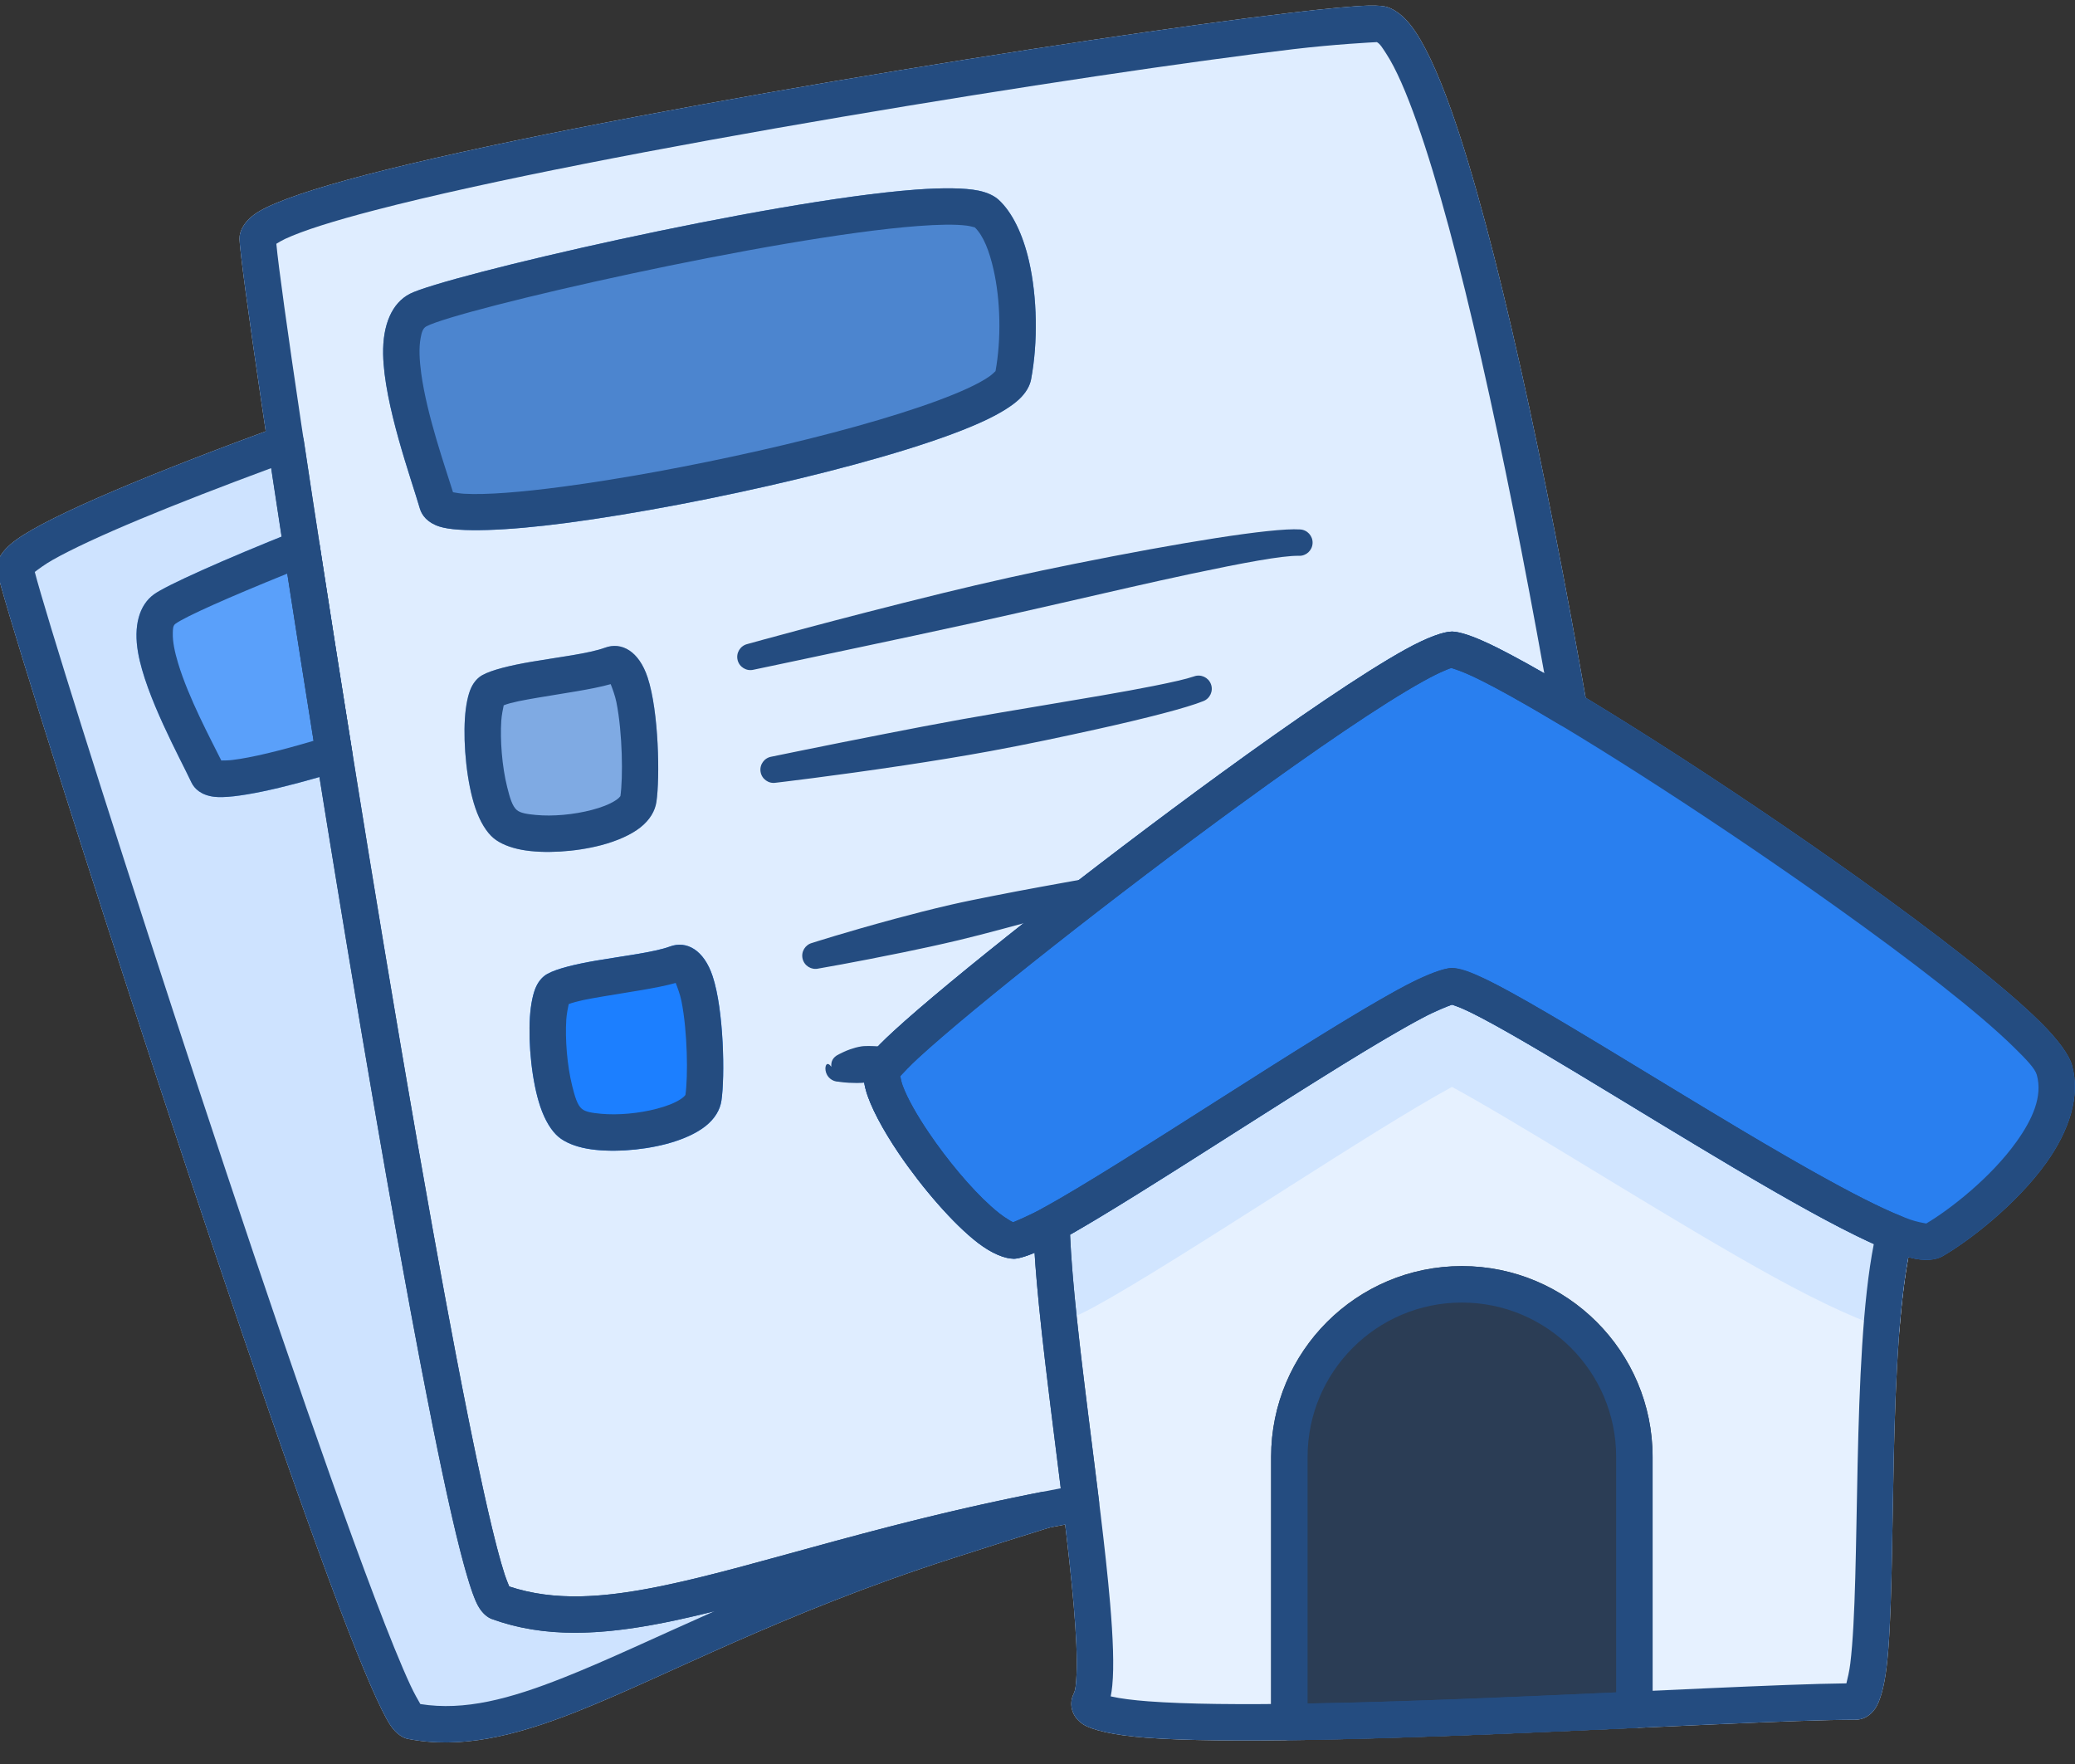
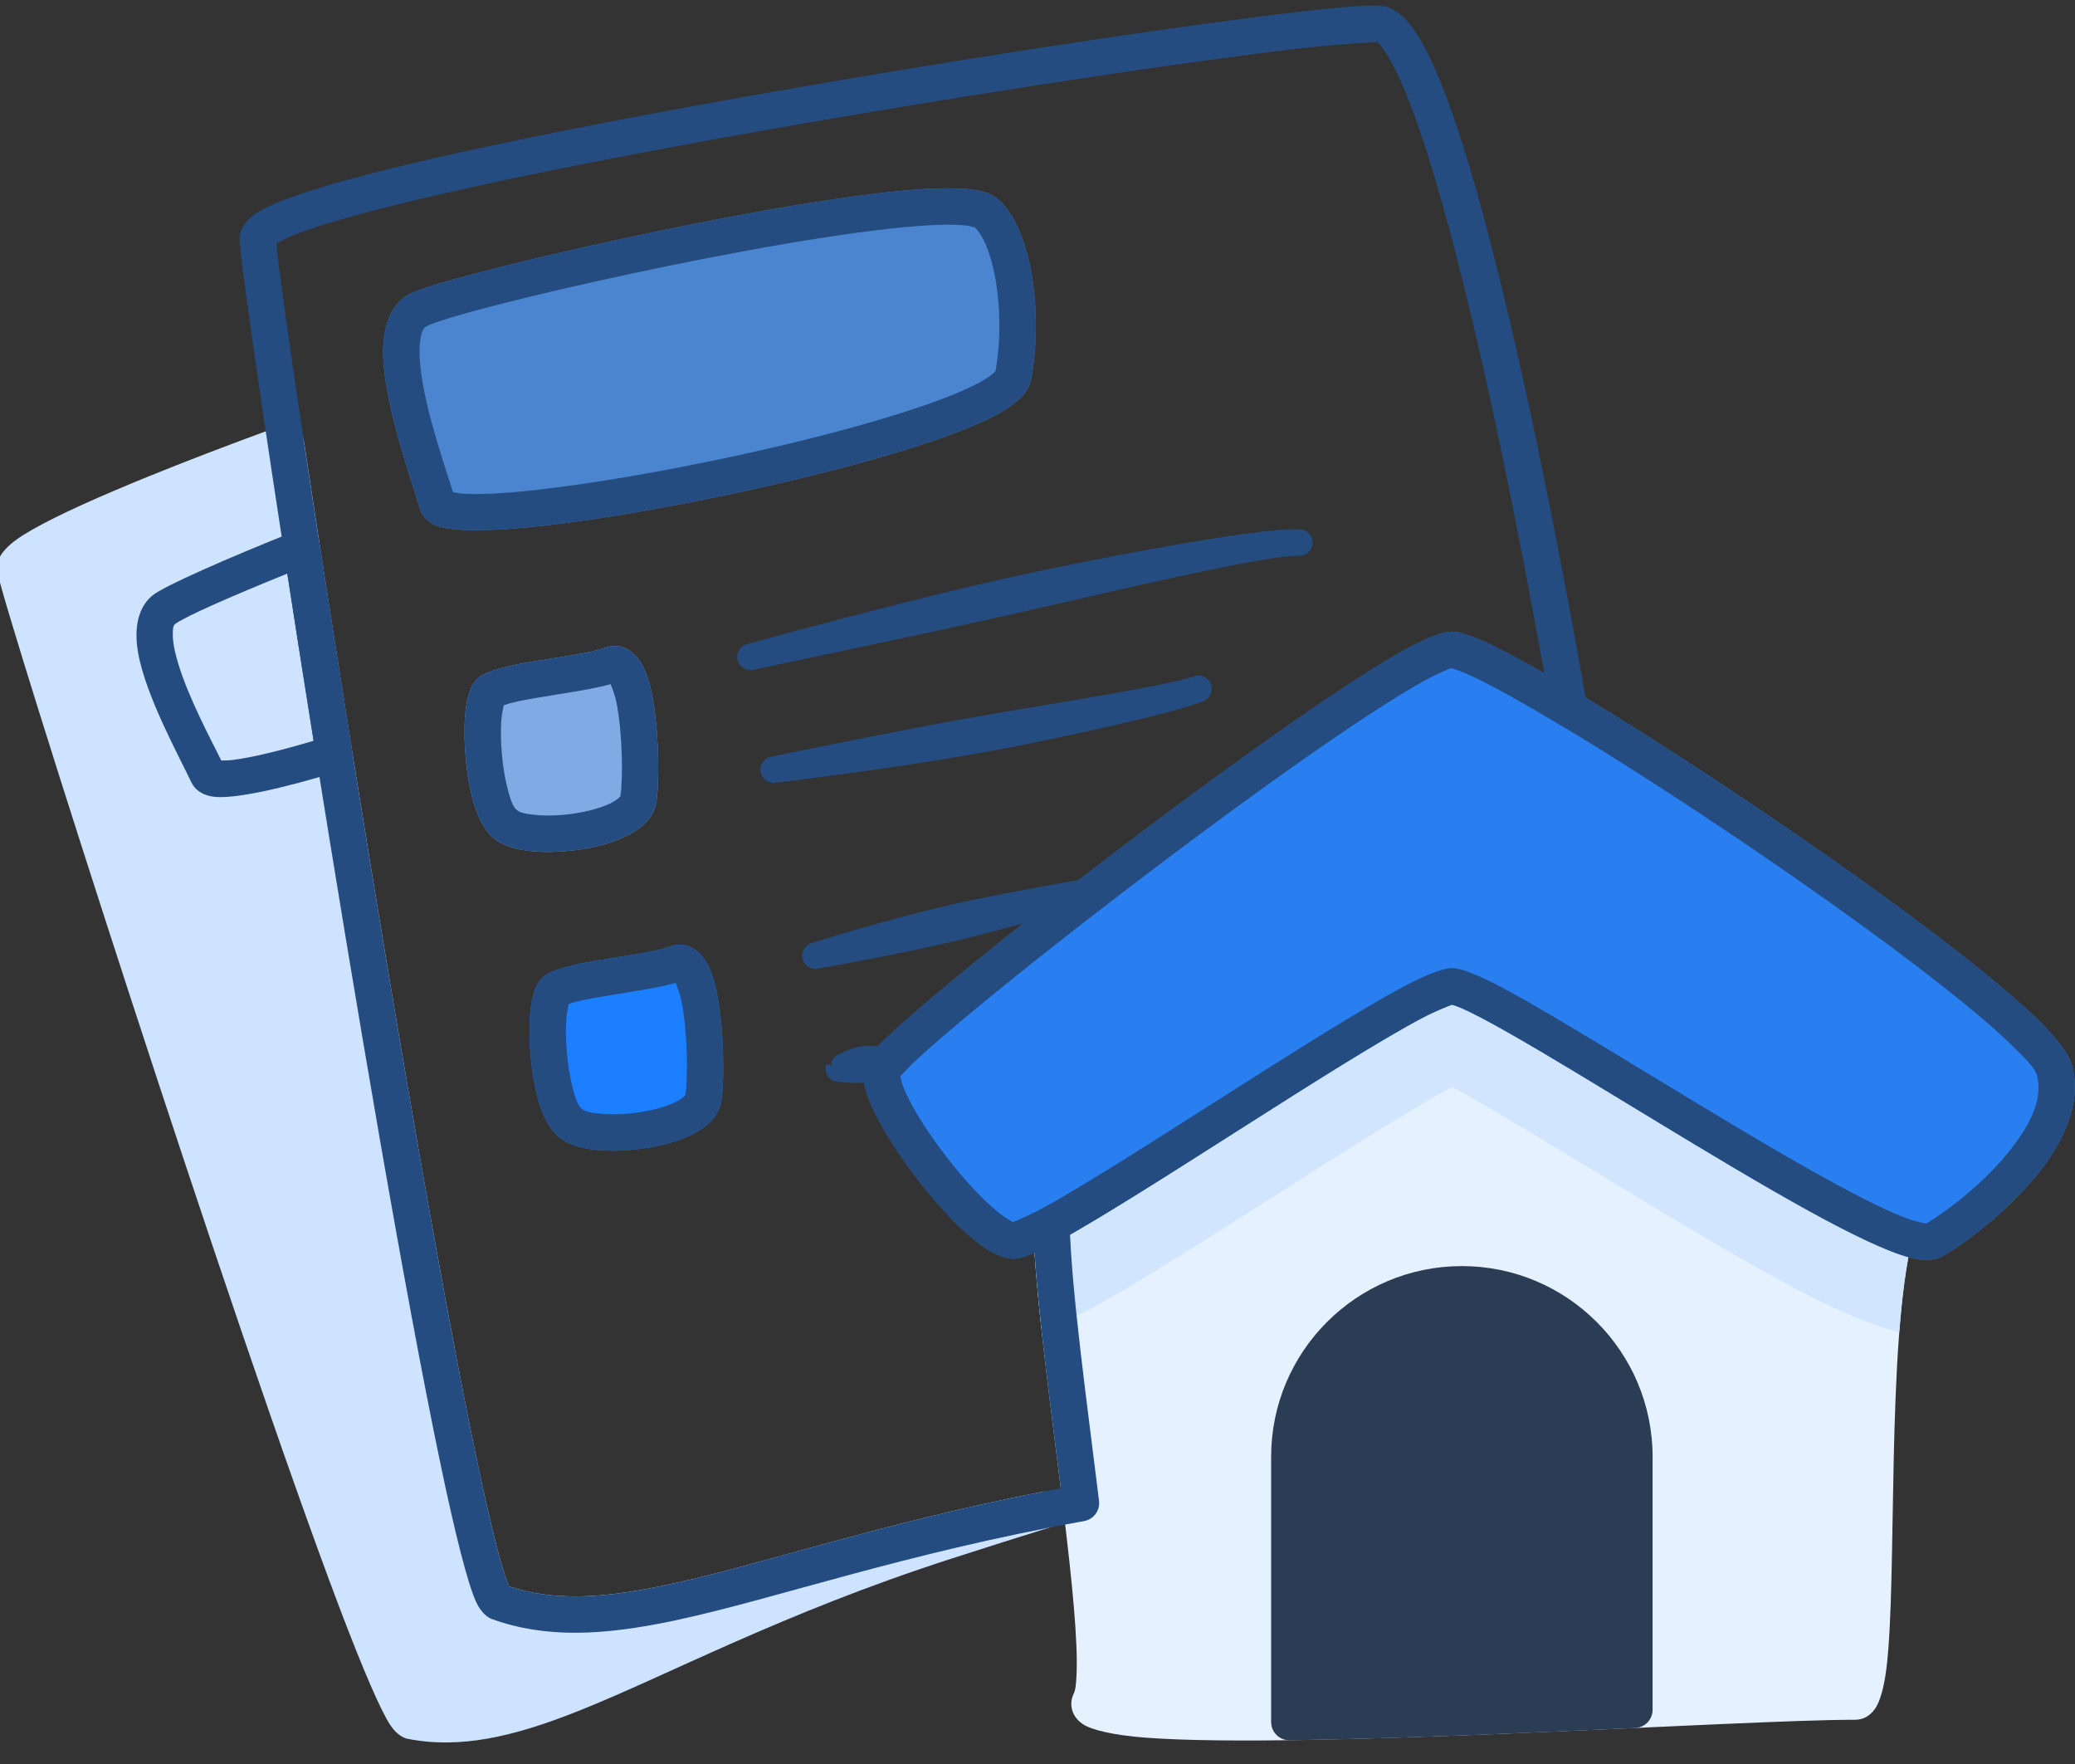
<svg xmlns="http://www.w3.org/2000/svg" width="100" height="85" viewBox="0 0 100 85" fill="none">
  <rect x="0" y="0" width="100" height="85" fill="#333333" stroke="none" />
  <g clip-path="url(#clip0_101_22)">
    <path fill-rule="evenodd" clip-rule="evenodd" d="M24.538 76.444C26.679 77.155 28.989 77.007 31.756 76.449C36.336 75.525 42.095 73.475 50.192 71.892C50.65 71.802 51.098 72.086 51.212 72.539C51.327 72.991 51.067 73.454 50.622 73.593C49.17 74.044 47.595 74.542 45.883 75.094C37.644 77.749 32.16 80.747 27.814 82.469C24.725 83.694 22.17 84.28 19.651 83.788C19.466 83.752 19.12 83.596 18.809 83.125C18.335 82.404 17.48 80.412 16.401 77.572C11.166 63.782 0.24 29.537 -0.123 27.576C-0.163 27.358 -0.143 27.112 -0.013 26.849C0.102 26.617 0.363 26.311 0.805 25.994C2.457 24.809 7.4 22.76 13.473 20.536C13.721 20.445 13.996 20.471 14.223 20.605C14.45 20.74 14.604 20.97 14.644 21.23C16.831 35.825 21.137 62.418 23.505 72.737C23.817 74.099 24.094 75.171 24.327 75.885C24.398 76.103 24.486 76.319 24.538 76.444Z" fill="#CEE3FF" />
-     <path fill-rule="evenodd" clip-rule="evenodd" d="M16.36 37.153C13.55 38.022 11.259 38.505 10.325 38.394C9.694 38.319 9.365 38.002 9.224 37.7C8.673 36.526 7.023 33.548 6.654 31.446C6.43 30.174 6.699 29.165 7.417 28.641C7.995 28.218 10.755 26.975 14.218 25.596C14.467 25.497 14.747 25.517 14.979 25.65C15.211 25.783 15.37 26.014 15.411 26.279C15.882 29.337 16.41 32.693 16.968 36.175C17.037 36.607 16.778 37.024 16.36 37.153Z" fill="#5AA0FA" />
-     <path fill-rule="evenodd" clip-rule="evenodd" d="M69.957 32.191C69.873 32.199 69.76 32.255 69.61 32.318C69.328 32.435 68.984 32.608 68.586 32.829C66.591 33.932 63.344 36.158 59.827 38.719C53.767 43.132 46.913 48.539 44.257 50.98C43.871 51.334 43.523 51.706 43.385 51.856C43.405 51.959 43.447 52.16 43.503 52.312C43.739 52.947 44.204 53.757 44.771 54.594C45.65 55.891 46.777 57.246 47.754 58.122C48.047 58.385 48.323 58.602 48.571 58.751C48.675 58.813 48.758 58.876 48.834 58.892C48.956 58.842 49.631 58.56 50.25 58.22C50.519 58.072 50.845 58.075 51.111 58.228C51.377 58.381 51.544 58.66 51.551 58.967C51.636 62.258 52.389 67.602 52.966 72.323C53.022 72.785 52.707 73.211 52.248 73.294C43.48 74.865 37.333 77.063 32.499 78.089C29.084 78.814 26.288 78.955 23.698 78.012C23.512 77.944 23.184 77.72 22.94 77.181C22.536 76.291 21.933 73.912 21.229 70.545C17.797 54.145 11.603 13.782 11.542 11.517C11.533 11.154 11.758 10.61 12.509 10.172C13.366 9.673 15.167 9.069 17.626 8.428C28.401 5.62 52.262 1.793 62.135 0.624C63.893 0.415 65.216 0.292 65.954 0.269C66.42 0.255 66.726 0.297 66.859 0.341C67.212 0.457 67.604 0.733 67.984 1.214C68.593 1.987 69.265 3.403 69.946 5.33C72.085 11.377 74.5 22.68 76.487 34.014C76.547 34.353 76.403 34.695 76.12 34.889C75.836 35.084 75.466 35.096 75.171 34.919C73.472 33.9 72.03 33.093 71.019 32.612C70.553 32.39 70.02 32.212 69.957 32.191Z" fill="#DFEDFF" />
    <path fill-rule="evenodd" clip-rule="evenodd" d="M48.127 9.627C48.779 10.223 49.293 11.284 49.59 12.578C49.989 14.321 50.027 16.496 49.691 18.28C49.634 18.582 49.455 18.923 49.099 19.253C48.775 19.551 48.266 19.875 47.596 20.2C43.726 22.074 33.877 24.328 27.338 25.194C24.392 25.584 22.083 25.661 21.185 25.375C20.6 25.189 20.33 24.833 20.235 24.508C19.827 23.098 18.506 19.479 18.464 17.064C18.439 15.653 18.887 14.603 19.752 14.158C21.416 13.305 36.991 9.675 44.111 9.139C45.447 9.039 46.505 9.052 47.157 9.186C47.612 9.28 47.931 9.448 48.127 9.627Z" fill="#4C85CF" />
    <path fill-rule="evenodd" clip-rule="evenodd" d="M23.248 32.53C23.705 32.277 24.599 32.062 25.613 31.888C26.893 31.669 28.39 31.493 29.16 31.209C29.949 30.919 30.791 31.367 31.213 32.65C31.752 34.285 31.807 37.485 31.635 38.64C31.568 39.083 31.316 39.507 30.872 39.862C30.425 40.22 29.748 40.522 28.97 40.727C27.723 41.054 26.213 41.143 25.152 40.95C24.566 40.843 24.096 40.641 23.794 40.392C23.451 40.11 23.132 39.596 22.906 38.926C22.494 37.705 22.324 35.898 22.405 34.621C22.446 33.976 22.561 33.45 22.708 33.138C22.855 32.827 23.056 32.636 23.248 32.53Z" fill="#7FAAE3" />
    <path fill-rule="evenodd" clip-rule="evenodd" d="M26.381 46.928C26.838 46.674 27.733 46.46 28.745 46.286C30.026 46.067 31.523 45.891 32.292 45.607C33.082 45.317 33.924 45.765 34.346 47.047C34.885 48.683 34.94 51.883 34.767 53.038C34.701 53.481 34.449 53.905 34.005 54.259C33.558 54.617 32.881 54.92 32.103 55.124C30.855 55.452 29.346 55.54 28.285 55.347C27.699 55.241 27.229 55.039 26.926 54.79C26.584 54.507 26.265 53.994 26.039 53.324C25.627 52.102 25.457 50.296 25.538 49.019C25.579 48.374 25.694 47.848 25.841 47.536C25.987 47.225 26.189 47.034 26.381 46.928Z" fill="#1C7FFF" />
-     <path fill-rule="evenodd" clip-rule="evenodd" d="M50.25 58.22C54.189 56.056 63.11 50.014 67.377 47.683C68.638 46.995 69.581 46.643 69.976 46.643C70.145 46.643 70.393 46.684 70.706 46.795C71.171 46.96 71.876 47.303 72.752 47.782C77.427 50.335 87.383 56.897 91.645 58.609C92.051 58.773 92.275 59.21 92.17 59.635C90.9 64.789 91.442 76.067 90.915 80.371C90.799 81.32 90.598 81.988 90.382 82.311C90.105 82.723 89.75 82.868 89.403 82.868C83.822 82.868 62.82 84.309 55.211 83.731C53.656 83.613 52.594 83.358 52.177 83.073C51.851 82.85 51.702 82.576 51.65 82.313C51.606 82.089 51.627 81.85 51.749 81.602C51.838 81.42 51.862 81.105 51.881 80.692C51.92 79.862 51.862 78.724 51.748 77.391C51.288 72.008 49.912 63.564 49.795 59.012C49.787 58.684 49.962 58.378 50.25 58.22Z" fill="#E6F1FF" />
+     <path fill-rule="evenodd" clip-rule="evenodd" d="M50.25 58.22C54.189 56.056 63.11 50.014 67.377 47.683C68.638 46.995 69.581 46.643 69.976 46.643C71.171 46.96 71.876 47.303 72.752 47.782C77.427 50.335 87.383 56.897 91.645 58.609C92.051 58.773 92.275 59.21 92.17 59.635C90.9 64.789 91.442 76.067 90.915 80.371C90.799 81.32 90.598 81.988 90.382 82.311C90.105 82.723 89.75 82.868 89.403 82.868C83.822 82.868 62.82 84.309 55.211 83.731C53.656 83.613 52.594 83.358 52.177 83.073C51.851 82.85 51.702 82.576 51.65 82.313C51.606 82.089 51.627 81.85 51.749 81.602C51.838 81.42 51.862 81.105 51.881 80.692C51.92 79.862 51.862 78.724 51.748 77.391C51.288 72.008 49.912 63.564 49.795 59.012C49.787 58.684 49.962 58.378 50.25 58.22Z" fill="#E6F1FF" />
    <path fill-rule="evenodd" clip-rule="evenodd" d="M50.188 64.032C49.982 62.13 49.831 60.392 49.795 59.012C49.787 58.684 49.962 58.378 50.25 58.22C54.189 56.056 63.11 50.014 67.377 47.683C68.638 46.995 69.581 46.643 69.976 46.643C70.145 46.643 70.393 46.684 70.706 46.795C71.171 46.96 71.876 47.303 72.752 47.782C77.427 50.335 87.383 56.897 91.645 58.609C92.051 58.773 92.275 59.21 92.17 59.635C91.868 60.862 91.668 62.436 91.532 64.18C91.392 64.152 91.249 64.118 91.103 64.08C89.88 63.757 87.871 62.845 85.515 61.551C80.977 59.058 74.767 55.088 70.972 52.93C70.611 52.724 70.278 52.538 69.975 52.374C67.963 53.468 64.844 55.452 61.734 57.431C58.266 59.638 54.81 61.841 52.747 62.967C51.752 63.51 50.875 63.841 50.188 64.032Z" fill="#D1E5FF" />
    <path fill-rule="evenodd" clip-rule="evenodd" d="M78.804 83.266C73.438 83.51 67.202 83.79 62.148 83.855C61.914 83.859 61.687 83.767 61.52 83.602C61.353 83.437 61.259 83.212 61.259 82.977V70.201C61.259 65.127 65.377 61.008 70.451 61.008C75.524 61.008 79.643 65.127 79.643 70.201V82.388C79.643 82.857 79.274 83.244 78.804 83.266Z" fill="#2B3D55" />
    <path fill-rule="evenodd" clip-rule="evenodd" d="M69.976 48.41C69.828 48.466 69.155 48.727 68.56 49.042C66.507 50.128 63.145 52.259 59.798 54.389C56.409 56.546 53.035 58.701 51.02 59.801C49.965 60.377 49.188 60.653 48.871 60.653C48.432 60.653 47.806 60.407 47.128 59.887C45.955 58.987 44.445 57.244 43.317 55.579C42.537 54.429 41.943 53.31 41.726 52.525C41.581 52 41.595 51.566 41.7 51.263C41.739 51.15 41.827 50.978 41.992 50.773C42.191 50.527 42.558 50.155 43.068 49.686C45.751 47.221 52.672 41.756 58.793 37.299C62.382 34.685 65.699 32.418 67.735 31.291C68.791 30.707 69.585 30.433 69.976 30.433C70.32 30.433 71.09 30.68 72.148 31.208C75.668 32.969 83.272 37.816 89.585 42.324C93.29 44.969 96.552 47.5 98.303 49.225C99.198 50.106 99.717 50.846 99.849 51.312C100.28 52.834 99.702 54.504 98.62 56.022C97.168 58.058 94.847 59.827 93.607 60.537C93.305 60.71 92.763 60.789 92.024 60.594C90.976 60.317 89.27 59.5 87.251 58.391C82.727 55.905 76.537 51.947 72.755 49.796C71.815 49.261 71.03 48.841 70.465 48.591C70.287 48.512 70.062 48.437 69.976 48.41Z" fill="#297FEF" />
    <path fill-rule="evenodd" clip-rule="evenodd" d="M37.383 37.717C37.037 37.773 36.71 37.537 36.654 37.19C36.598 36.844 36.833 36.517 37.18 36.461C37.18 36.461 39.55 35.969 42.699 35.353C43.848 35.129 45.102 34.885 46.383 34.655C47.613 34.434 48.868 34.227 50.076 34.023C52.187 33.668 54.153 33.342 55.595 33.053C56.478 32.876 57.158 32.725 57.54 32.594C57.869 32.471 58.236 32.638 58.359 32.967C58.482 33.296 58.315 33.663 57.986 33.786C57.214 34.1 55.262 34.606 52.839 35.142C51.265 35.49 49.493 35.869 47.717 36.195C46.308 36.453 44.899 36.679 43.595 36.876C40.112 37.401 37.383 37.717 37.383 37.717ZM40.066 51.403C40.04 51.177 40.116 50.948 40.431 50.8C40.543 50.748 40.706 50.655 40.968 50.563C41.123 50.51 41.306 50.452 41.519 50.42C41.639 50.402 41.765 50.403 41.901 50.403C42.181 50.404 42.469 50.432 42.804 50.448C43.15 50.39 43.478 50.625 43.536 50.971C43.593 51.317 43.359 51.645 43.013 51.703C42.701 51.828 42.437 51.946 42.171 52.038C42.043 52.082 41.923 52.123 41.804 52.145C41.618 52.179 41.448 52.187 41.298 52.186C40.713 52.183 40.415 52.123 40.415 52.123C40.108 52.123 39.837 51.901 39.787 51.588C39.748 51.347 39.85 51.116 40.066 51.403ZM36.316 32.271C35.975 32.355 35.63 32.145 35.547 31.804C35.464 31.463 35.673 31.119 36.013 31.035C36.013 31.035 40.291 29.84 45.448 28.576C46.476 28.325 47.541 28.076 48.613 27.837C49.675 27.601 50.745 27.377 51.795 27.166C56.76 26.167 61.293 25.425 62.649 25.511C63 25.526 63.273 25.824 63.257 26.174C63.242 26.525 62.945 26.798 62.594 26.782C61.796 26.765 59.875 27.128 57.415 27.648C55.531 28.047 53.345 28.555 51.102 29.068C49.698 29.388 48.273 29.713 46.888 30.017C44.996 30.434 43.18 30.816 41.604 31.152C38.492 31.815 36.316 32.271 36.316 32.271ZM39.449 46.669C39.108 46.752 38.764 46.543 38.68 46.202C38.597 45.861 38.806 45.517 39.147 45.433C39.147 45.433 40.722 44.925 43.136 44.272C43.945 44.053 44.849 43.82 45.82 43.596C46.469 43.447 47.151 43.311 47.852 43.172C49.378 42.869 50.997 42.581 52.617 42.288C52.96 42.212 53.3 42.429 53.376 42.771C53.452 43.114 53.236 43.454 52.893 43.53C51.305 43.949 49.725 44.39 48.224 44.786C47.535 44.968 46.865 45.146 46.218 45.299C45.25 45.529 44.34 45.724 43.521 45.892C41.076 46.393 39.449 46.669 39.449 46.669ZM48.127 9.627C48.779 10.223 49.293 11.284 49.59 12.578C49.989 14.321 50.027 16.496 49.691 18.28C49.634 18.582 49.455 18.923 49.099 19.253C48.775 19.551 48.266 19.875 47.596 20.2C43.726 22.074 33.877 24.328 27.338 25.194C24.392 25.584 22.083 25.661 21.185 25.375C20.6 25.189 20.33 24.833 20.235 24.508C19.827 23.098 18.506 19.479 18.464 17.064C18.439 15.653 18.887 14.603 19.752 14.158C21.416 13.305 36.991 9.675 44.111 9.139C45.447 9.039 46.505 9.052 47.157 9.186C47.612 9.28 47.931 9.448 48.127 9.627ZM21.832 23.719C21.971 23.746 22.186 23.782 22.37 23.792C23.427 23.853 25.104 23.718 27.108 23.453C32.694 22.713 40.757 20.949 45.217 19.293C46.29 18.894 47.143 18.51 47.673 18.144C47.792 18.062 47.931 17.929 47.977 17.884C48.257 16.338 48.221 14.471 47.877 12.971C47.68 12.111 47.404 11.371 46.979 10.957C46.931 10.944 46.74 10.892 46.59 10.872C46.028 10.801 45.223 10.817 44.243 10.891C37.322 11.412 22.172 14.891 20.555 15.721C20.369 15.817 20.318 16.037 20.271 16.288C20.182 16.764 20.213 17.355 20.3 17.995C20.576 20.012 21.438 22.45 21.832 23.719ZM23.248 32.53C23.705 32.277 24.599 32.062 25.612 31.888C26.893 31.669 28.389 31.493 29.159 31.209C29.949 30.919 30.791 31.367 31.213 32.65C31.752 34.285 31.807 37.485 31.634 38.64C31.568 39.083 31.316 39.507 30.872 39.862C30.425 40.22 29.747 40.522 28.97 40.727C27.722 41.054 26.213 41.143 25.152 40.95C24.566 40.843 24.096 40.641 23.793 40.392C23.451 40.11 23.132 39.596 22.906 38.926C22.494 37.705 22.324 35.898 22.405 34.621C22.446 33.976 22.561 33.45 22.708 33.138C22.854 32.827 23.056 32.636 23.248 32.53ZM24.275 33.986C24.24 34.146 24.175 34.469 24.158 34.732C24.099 35.663 24.192 36.925 24.441 37.92C24.565 38.416 24.684 38.849 24.911 39.036C25.094 39.187 25.432 39.232 25.824 39.269C26.639 39.347 27.659 39.255 28.523 39.027C28.96 38.913 29.356 38.766 29.65 38.578C29.714 38.538 29.771 38.496 29.821 38.45C29.849 38.424 29.889 38.376 29.9 38.361C30.026 37.484 30.006 35.325 29.705 33.831C29.645 33.531 29.514 33.175 29.43 32.966C28.539 33.219 27.135 33.41 25.909 33.62C25.252 33.733 24.653 33.837 24.275 33.986ZM26.381 46.928C26.838 46.674 27.733 46.46 28.745 46.286C30.026 46.067 31.523 45.891 32.292 45.607C33.082 45.317 33.924 45.765 34.346 47.047C34.885 48.683 34.94 51.883 34.767 53.038C34.701 53.481 34.449 53.905 34.005 54.26C33.558 54.617 32.881 54.92 32.104 55.124C30.855 55.452 29.346 55.54 28.285 55.347C27.699 55.241 27.229 55.039 26.926 54.79C26.584 54.507 26.265 53.994 26.039 53.324C25.627 52.102 25.457 50.296 25.538 49.019C25.579 48.374 25.694 47.848 25.841 47.536C25.987 47.225 26.189 47.034 26.381 46.928ZM27.408 48.383C27.373 48.543 27.308 48.867 27.291 49.13C27.233 50.061 27.326 51.322 27.574 52.318C27.698 52.814 27.817 53.247 28.044 53.434C28.227 53.585 28.565 53.63 28.957 53.667C29.772 53.745 30.792 53.653 31.657 53.425C32.093 53.31 32.49 53.164 32.783 52.977C32.847 52.936 32.905 52.893 32.954 52.848C32.983 52.822 33.022 52.773 33.033 52.759C33.159 51.882 33.139 49.723 32.839 48.228C32.778 47.929 32.647 47.573 32.564 47.364C31.673 47.617 30.268 47.808 29.042 48.018C28.386 48.13 27.787 48.235 27.408 48.383Z" fill="#244C80" />
    <path fill-rule="evenodd" clip-rule="evenodd" d="M69.976 48.41C69.828 48.466 69.155 48.727 68.56 49.042C66.507 50.128 63.145 52.259 59.798 54.389C56.409 56.546 53.035 58.701 51.02 59.801C49.965 60.377 49.188 60.653 48.871 60.653C48.432 60.653 47.806 60.407 47.128 59.887C45.955 58.987 44.445 57.244 43.317 55.579C42.537 54.429 41.943 53.31 41.726 52.525C41.581 52 41.595 51.566 41.7 51.263C41.739 51.15 41.827 50.978 41.992 50.773C42.191 50.527 42.558 50.155 43.068 49.686C45.751 47.221 52.672 41.756 58.793 37.299C62.382 34.685 65.699 32.418 67.735 31.291C68.791 30.707 69.585 30.433 69.976 30.433C70.32 30.433 71.09 30.68 72.148 31.208C75.668 32.969 83.272 37.816 89.585 42.324C93.29 44.969 96.552 47.5 98.303 49.225C99.198 50.106 99.717 50.846 99.849 51.312C100.28 52.834 99.702 54.504 98.62 56.022C97.168 58.058 94.847 59.827 93.607 60.537C93.305 60.71 92.763 60.789 92.024 60.594C90.976 60.317 89.27 59.5 87.251 58.391C82.727 55.905 76.537 51.947 72.755 49.796C71.815 49.261 71.03 48.841 70.465 48.591C70.287 48.512 70.062 48.437 69.976 48.41ZM43.385 51.856C43.404 51.959 43.447 52.16 43.503 52.312C43.739 52.947 44.203 53.757 44.771 54.594C45.65 55.891 46.777 57.246 47.754 58.122C48.047 58.385 48.322 58.602 48.571 58.751C48.675 58.813 48.758 58.876 48.834 58.892C48.952 58.844 49.593 58.579 50.178 58.259C52.171 57.172 55.505 55.039 58.855 52.907C62.248 50.748 65.657 48.59 67.738 47.489C68.813 46.921 69.616 46.643 69.976 46.643C70.314 46.643 71.087 46.906 72.134 47.452C75.577 49.244 82.925 54.01 88.097 56.851C89.704 57.734 91.092 58.429 92.07 58.77C92.352 58.869 92.718 58.937 92.829 58.957C93.951 58.293 95.936 56.76 97.189 55.002C97.935 53.956 98.455 52.839 98.158 51.79C98.072 51.484 97.658 51.056 97.07 50.477C95.363 48.794 92.177 46.333 88.565 43.754C83.106 39.856 76.673 35.698 72.819 33.555C71.859 33.021 71.065 32.614 70.495 32.376C70.272 32.283 70.002 32.204 69.958 32.191C69.874 32.199 69.761 32.255 69.609 32.318C69.328 32.435 68.984 32.608 68.586 32.829C66.591 33.932 63.344 36.158 59.827 38.719C53.767 43.132 46.913 48.539 44.257 50.98C43.871 51.334 43.523 51.706 43.385 51.856Z" fill="#244C80" />
-     <path fill-rule="evenodd" clip-rule="evenodd" d="M50.25 58.22C54.189 56.056 63.11 50.014 67.377 47.683C68.638 46.995 69.581 46.643 69.976 46.643C70.145 46.643 70.393 46.684 70.706 46.795C71.171 46.96 71.876 47.303 72.752 47.782C77.427 50.335 87.383 56.897 91.645 58.609C92.051 58.773 92.275 59.21 92.17 59.635C90.9 64.789 91.442 76.067 90.915 80.371C90.799 81.32 90.598 81.988 90.382 82.311C90.105 82.723 89.75 82.868 89.403 82.868C83.822 82.868 62.82 84.309 55.211 83.731C53.656 83.613 52.594 83.358 52.177 83.073C51.851 82.85 51.702 82.576 51.65 82.313C51.606 82.089 51.627 81.85 51.749 81.602C51.838 81.42 51.862 81.105 51.881 80.692C51.92 79.862 51.862 78.724 51.748 77.391C51.288 72.008 49.912 63.564 49.795 59.012C49.787 58.684 49.962 58.378 50.25 58.22ZM53.528 81.74C53.539 81.742 53.549 81.745 53.559 81.747C53.996 81.849 54.602 81.923 55.344 81.98C62.744 82.542 82.861 81.178 88.983 81.114C89.041 80.886 89.128 80.513 89.171 80.158C89.679 76.003 89.226 65.421 90.304 59.946C86.295 58.133 78.736 53.294 73.875 50.443C72.585 49.687 71.492 49.074 70.715 48.706C70.419 48.565 70.078 48.445 69.973 48.409C69.874 48.441 69.563 48.548 69.301 48.67C68.591 49.001 67.605 49.554 66.448 50.242C62.022 52.874 55.177 57.442 51.569 59.495C51.77 64.121 53.059 72.09 53.498 77.241C53.642 78.919 53.694 80.311 53.604 81.221C53.586 81.411 53.56 81.584 53.528 81.74Z" fill="#244C80" />
-     <path fill-rule="evenodd" clip-rule="evenodd" d="M78.805 83.266C73.439 83.51 67.202 83.79 62.149 83.855C61.914 83.859 61.688 83.767 61.52 83.602C61.353 83.437 61.259 83.212 61.259 82.977V70.201C61.259 65.127 65.378 61.009 70.451 61.009C75.525 61.009 79.643 65.127 79.643 70.201V82.388C79.643 82.857 79.274 83.244 78.805 83.266ZM77.887 81.549V70.201C77.887 66.097 74.555 62.765 70.451 62.765C66.347 62.765 63.016 66.097 63.016 70.201V82.085C67.614 82.006 73.052 81.769 77.887 81.549ZM24.538 76.444C26.679 77.155 28.989 77.007 31.756 76.449C36.336 75.525 42.095 73.475 50.192 71.892C50.65 71.802 51.098 72.086 51.212 72.539C51.327 72.991 51.067 73.454 50.622 73.593C49.17 74.044 47.595 74.542 45.883 75.094C37.644 77.749 32.16 80.747 27.814 82.469C24.725 83.694 22.17 84.28 19.651 83.788C19.466 83.752 19.12 83.596 18.809 83.125C18.335 82.404 17.48 80.412 16.401 77.572C11.166 63.782 0.24 29.537 -0.123 27.576C-0.163 27.358 -0.143 27.112 -0.013 26.849C0.102 26.617 0.363 26.311 0.805 25.994C2.457 24.809 7.4 22.76 13.473 20.536C13.721 20.445 13.996 20.471 14.223 20.605C14.45 20.74 14.604 20.97 14.644 21.23C16.831 35.825 21.137 62.418 23.505 72.737C23.817 74.099 24.094 75.171 24.327 75.885C24.398 76.103 24.486 76.319 24.538 76.444ZM1.676 27.559C2.69 31.471 13.014 63.702 18.044 76.948C18.738 78.778 19.331 80.243 19.782 81.213C19.953 81.58 20.153 81.933 20.258 82.112C22.389 82.449 24.556 81.871 27.167 80.836C29.263 80.005 31.622 78.881 34.424 77.641C33.617 77.843 32.844 78.021 32.103 78.171C28.868 78.824 26.187 78.918 23.698 78.012C23.523 77.948 23.249 77.776 23.03 77.365C22.728 76.799 22.292 75.311 21.792 73.13C19.476 63.031 15.304 37.386 13.067 22.557C8.352 24.304 4.447 25.896 2.507 26.997C2.181 27.183 1.854 27.423 1.676 27.559Z" fill="#244C80" />
    <path fill-rule="evenodd" clip-rule="evenodd" d="M16.36 37.153C13.55 38.022 11.259 38.505 10.325 38.394C9.694 38.319 9.365 38.002 9.224 37.7C8.673 36.526 7.023 33.548 6.654 31.446C6.43 30.174 6.699 29.165 7.417 28.641C7.995 28.218 10.755 26.975 14.218 25.596C14.467 25.497 14.747 25.517 14.979 25.65C15.211 25.783 15.37 26.014 15.411 26.279C15.882 29.337 16.41 32.693 16.968 36.175C17.037 36.607 16.778 37.024 16.36 37.153ZM10.665 36.645C10.81 36.646 11.025 36.642 11.208 36.619C12.135 36.507 13.505 36.172 15.112 35.696C14.663 32.889 14.236 30.174 13.844 27.64C11.073 28.761 8.939 29.704 8.453 30.059C8.329 30.15 8.333 30.321 8.328 30.508C8.316 30.925 8.423 31.423 8.583 31.955C9.088 33.633 10.138 35.584 10.665 36.645Z" fill="#244C80" />
    <path fill-rule="evenodd" clip-rule="evenodd" d="M69.957 32.191C69.873 32.199 69.76 32.255 69.61 32.318C69.328 32.435 68.984 32.608 68.586 32.829C66.591 33.932 63.344 36.158 59.827 38.719C53.767 43.132 46.913 48.539 44.257 50.98C43.871 51.334 43.523 51.706 43.385 51.856C43.405 51.959 43.447 52.16 43.503 52.312C43.739 52.947 44.204 53.757 44.771 54.594C45.65 55.891 46.777 57.246 47.754 58.122C48.047 58.385 48.323 58.602 48.571 58.751C48.675 58.813 48.758 58.876 48.834 58.892C48.956 58.842 49.631 58.56 50.25 58.22C50.519 58.072 50.845 58.075 51.111 58.228C51.377 58.381 51.544 58.66 51.551 58.967C51.636 62.258 52.389 67.602 52.966 72.323C53.022 72.785 52.707 73.211 52.248 73.294C43.48 74.865 37.333 77.063 32.499 78.089C29.084 78.814 26.288 78.955 23.698 78.012C23.512 77.944 23.184 77.72 22.94 77.181C22.536 76.291 21.933 73.912 21.229 70.545C17.797 54.145 11.603 13.782 11.542 11.517C11.533 11.154 11.758 10.61 12.509 10.172C13.366 9.673 15.167 9.069 17.626 8.428C28.401 5.62 52.262 1.793 62.135 0.624C63.893 0.415 65.216 0.292 65.954 0.269C66.42 0.255 66.726 0.297 66.859 0.341C67.212 0.457 67.604 0.733 67.984 1.214C68.593 1.987 69.265 3.403 69.946 5.33C72.085 11.377 74.5 22.68 76.487 34.014C76.547 34.353 76.403 34.695 76.12 34.889C75.836 35.084 75.466 35.096 75.171 34.919C73.472 33.9 72.03 33.093 71.019 32.612C70.553 32.39 70.02 32.212 69.957 32.191ZM13.318 11.747C13.702 15.954 19.63 54.328 22.948 70.186C23.479 72.722 23.94 74.676 24.302 75.807C24.38 76.051 24.483 76.302 24.544 76.446C26.781 77.187 29.202 76.993 32.135 76.371C36.83 75.374 42.761 73.277 51.121 71.714C50.63 67.757 50.056 63.481 49.858 60.366C49.396 60.559 49.055 60.653 48.871 60.653C48.432 60.653 47.806 60.407 47.128 59.887C45.955 58.987 44.445 57.244 43.317 55.579C42.537 54.429 41.943 53.31 41.727 52.525C41.581 52 41.595 51.566 41.7 51.263C41.739 51.15 41.827 50.978 41.993 50.773C42.191 50.527 42.558 50.155 43.068 49.686C45.751 47.221 52.672 41.756 58.793 37.299C62.382 34.685 65.699 32.418 67.736 31.291C68.791 30.707 69.585 30.433 69.976 30.433C70.224 30.433 70.671 30.539 71.266 30.795C72.018 31.118 73.107 31.69 74.424 32.444C72.525 21.865 70.29 11.57 68.29 5.915C67.772 4.451 67.279 3.311 66.806 2.585C66.632 2.319 66.507 2.106 66.354 2.029C66.15 2.039 64.336 2.132 62.341 2.368C52.521 3.531 28.787 7.335 18.069 10.128C16.122 10.635 14.617 11.102 13.729 11.517C13.585 11.585 13.426 11.68 13.318 11.747Z" fill="#244C80" />
  </g>
  <defs>
    <clipPath id="clip0_101_22">
      <rect width="100" height="83.832" fill="white" transform="translate(0 0.268)" />
    </clipPath>
  </defs>
</svg>